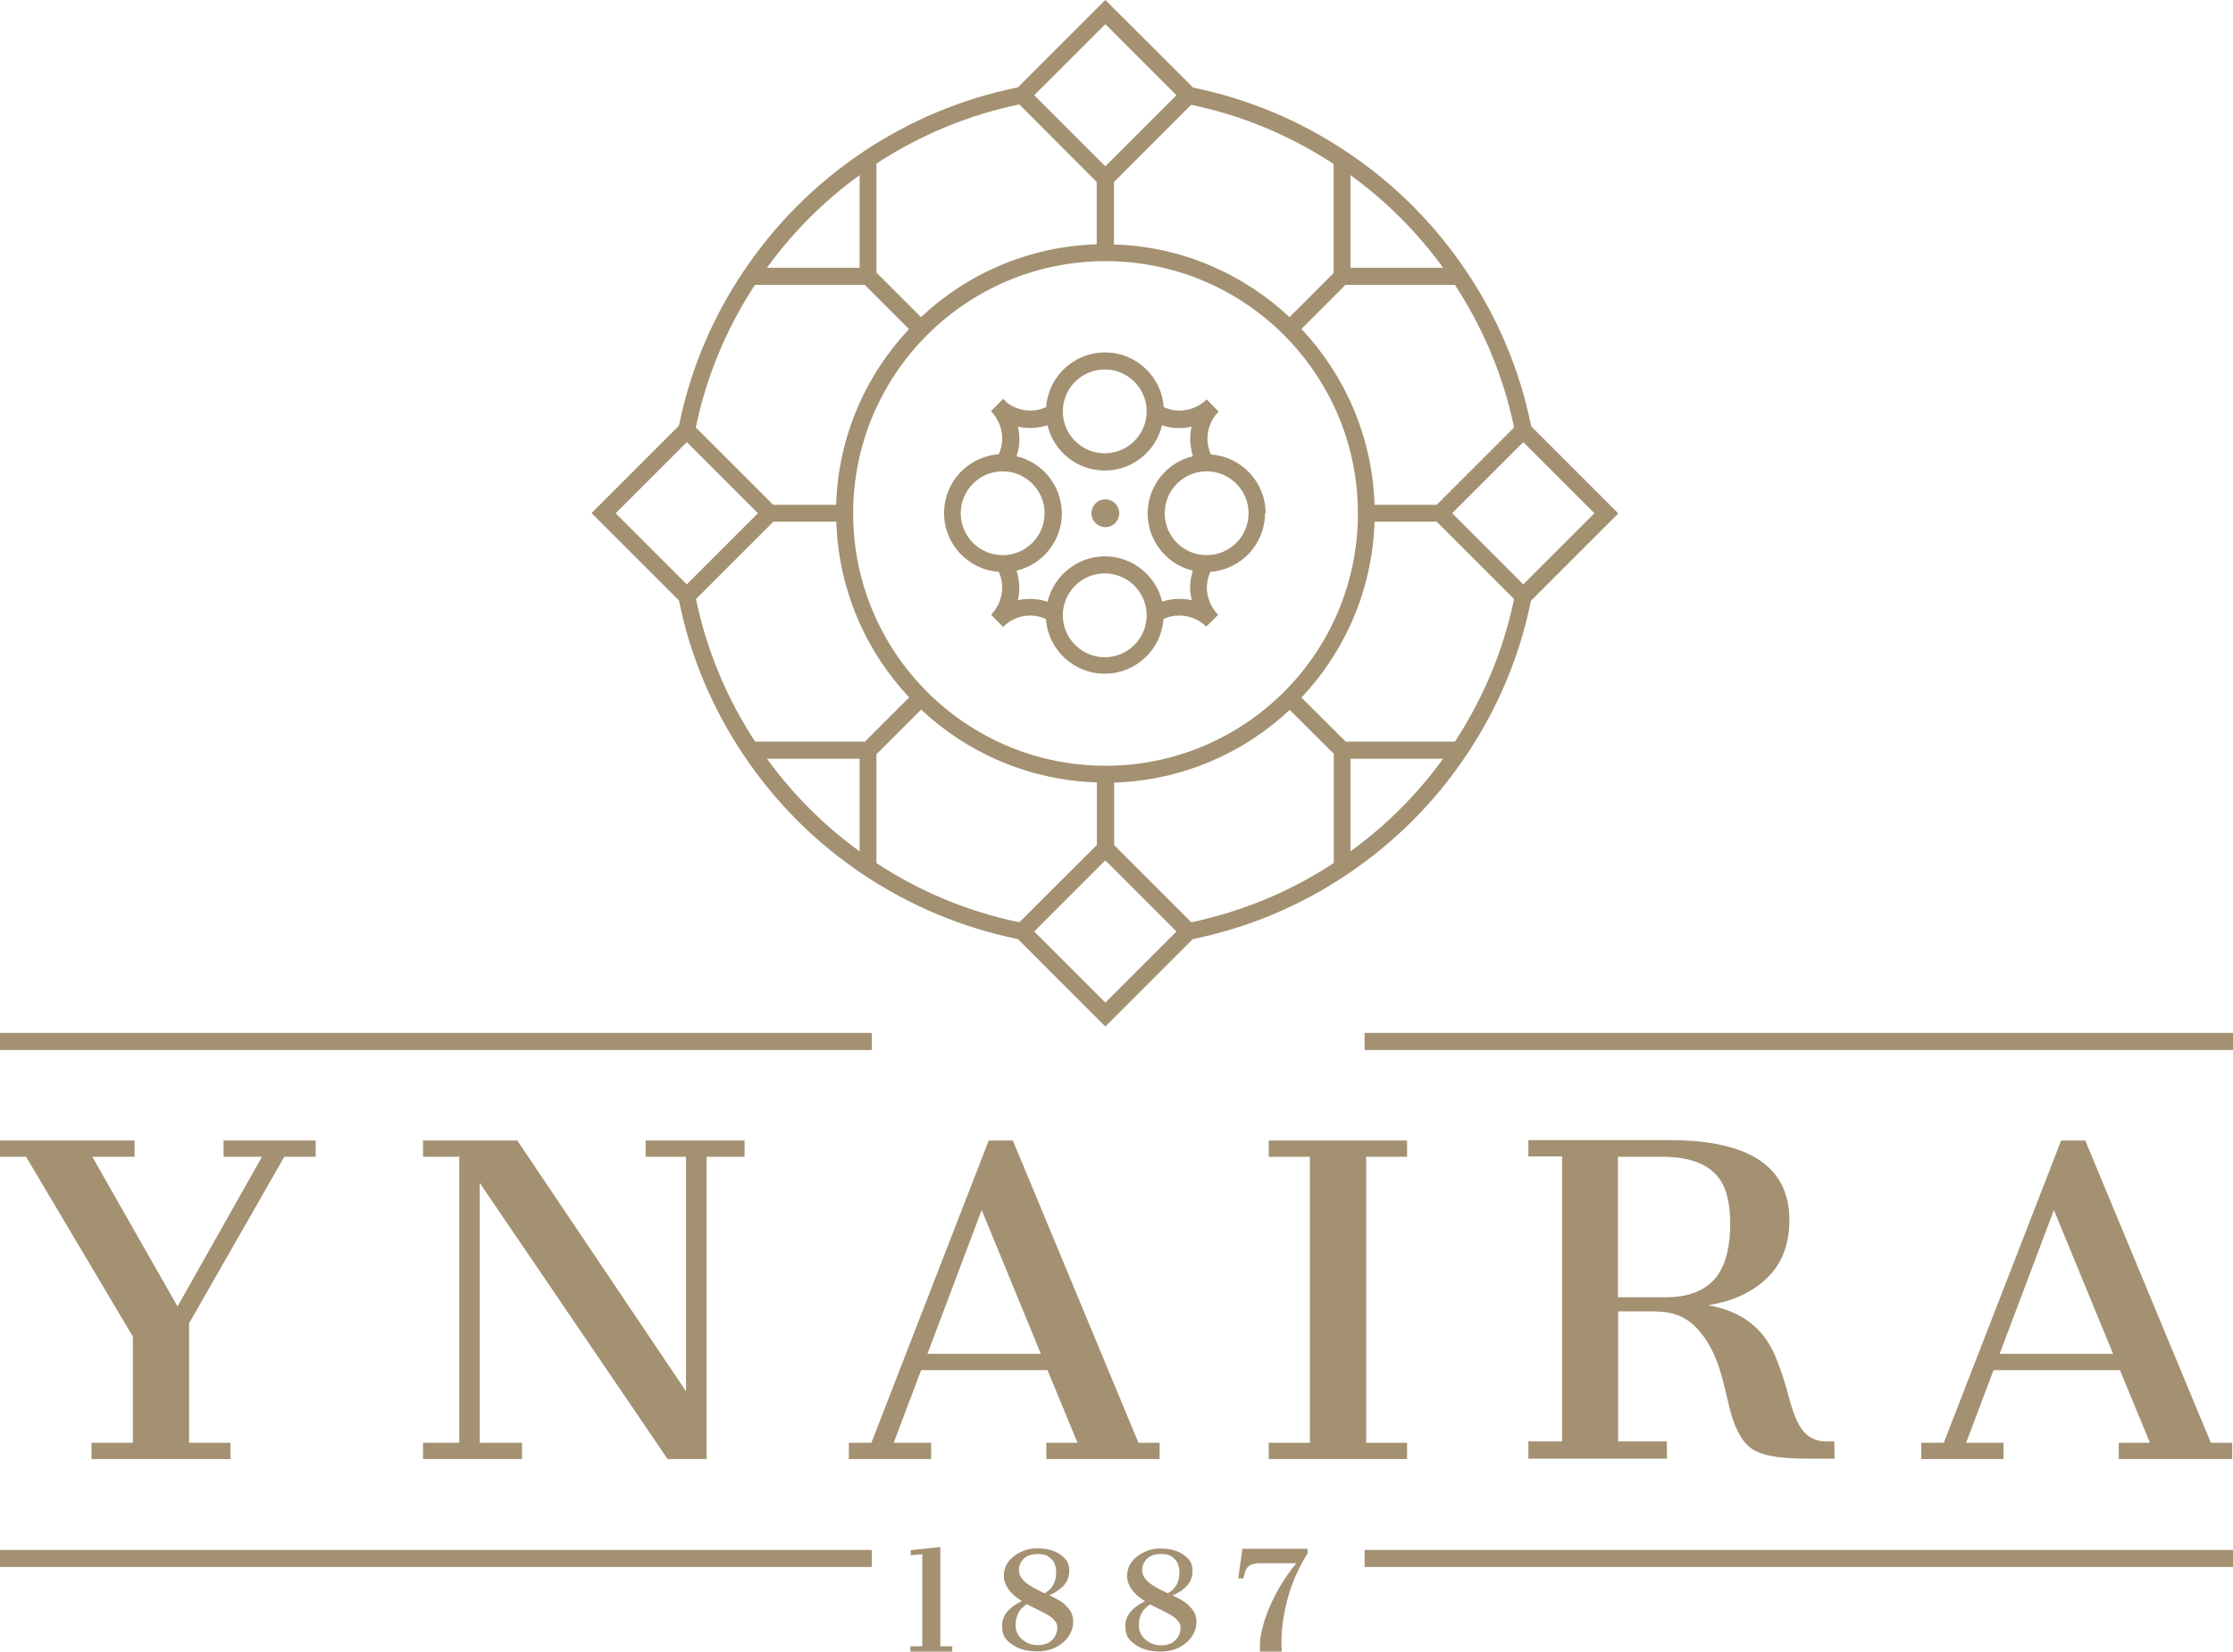
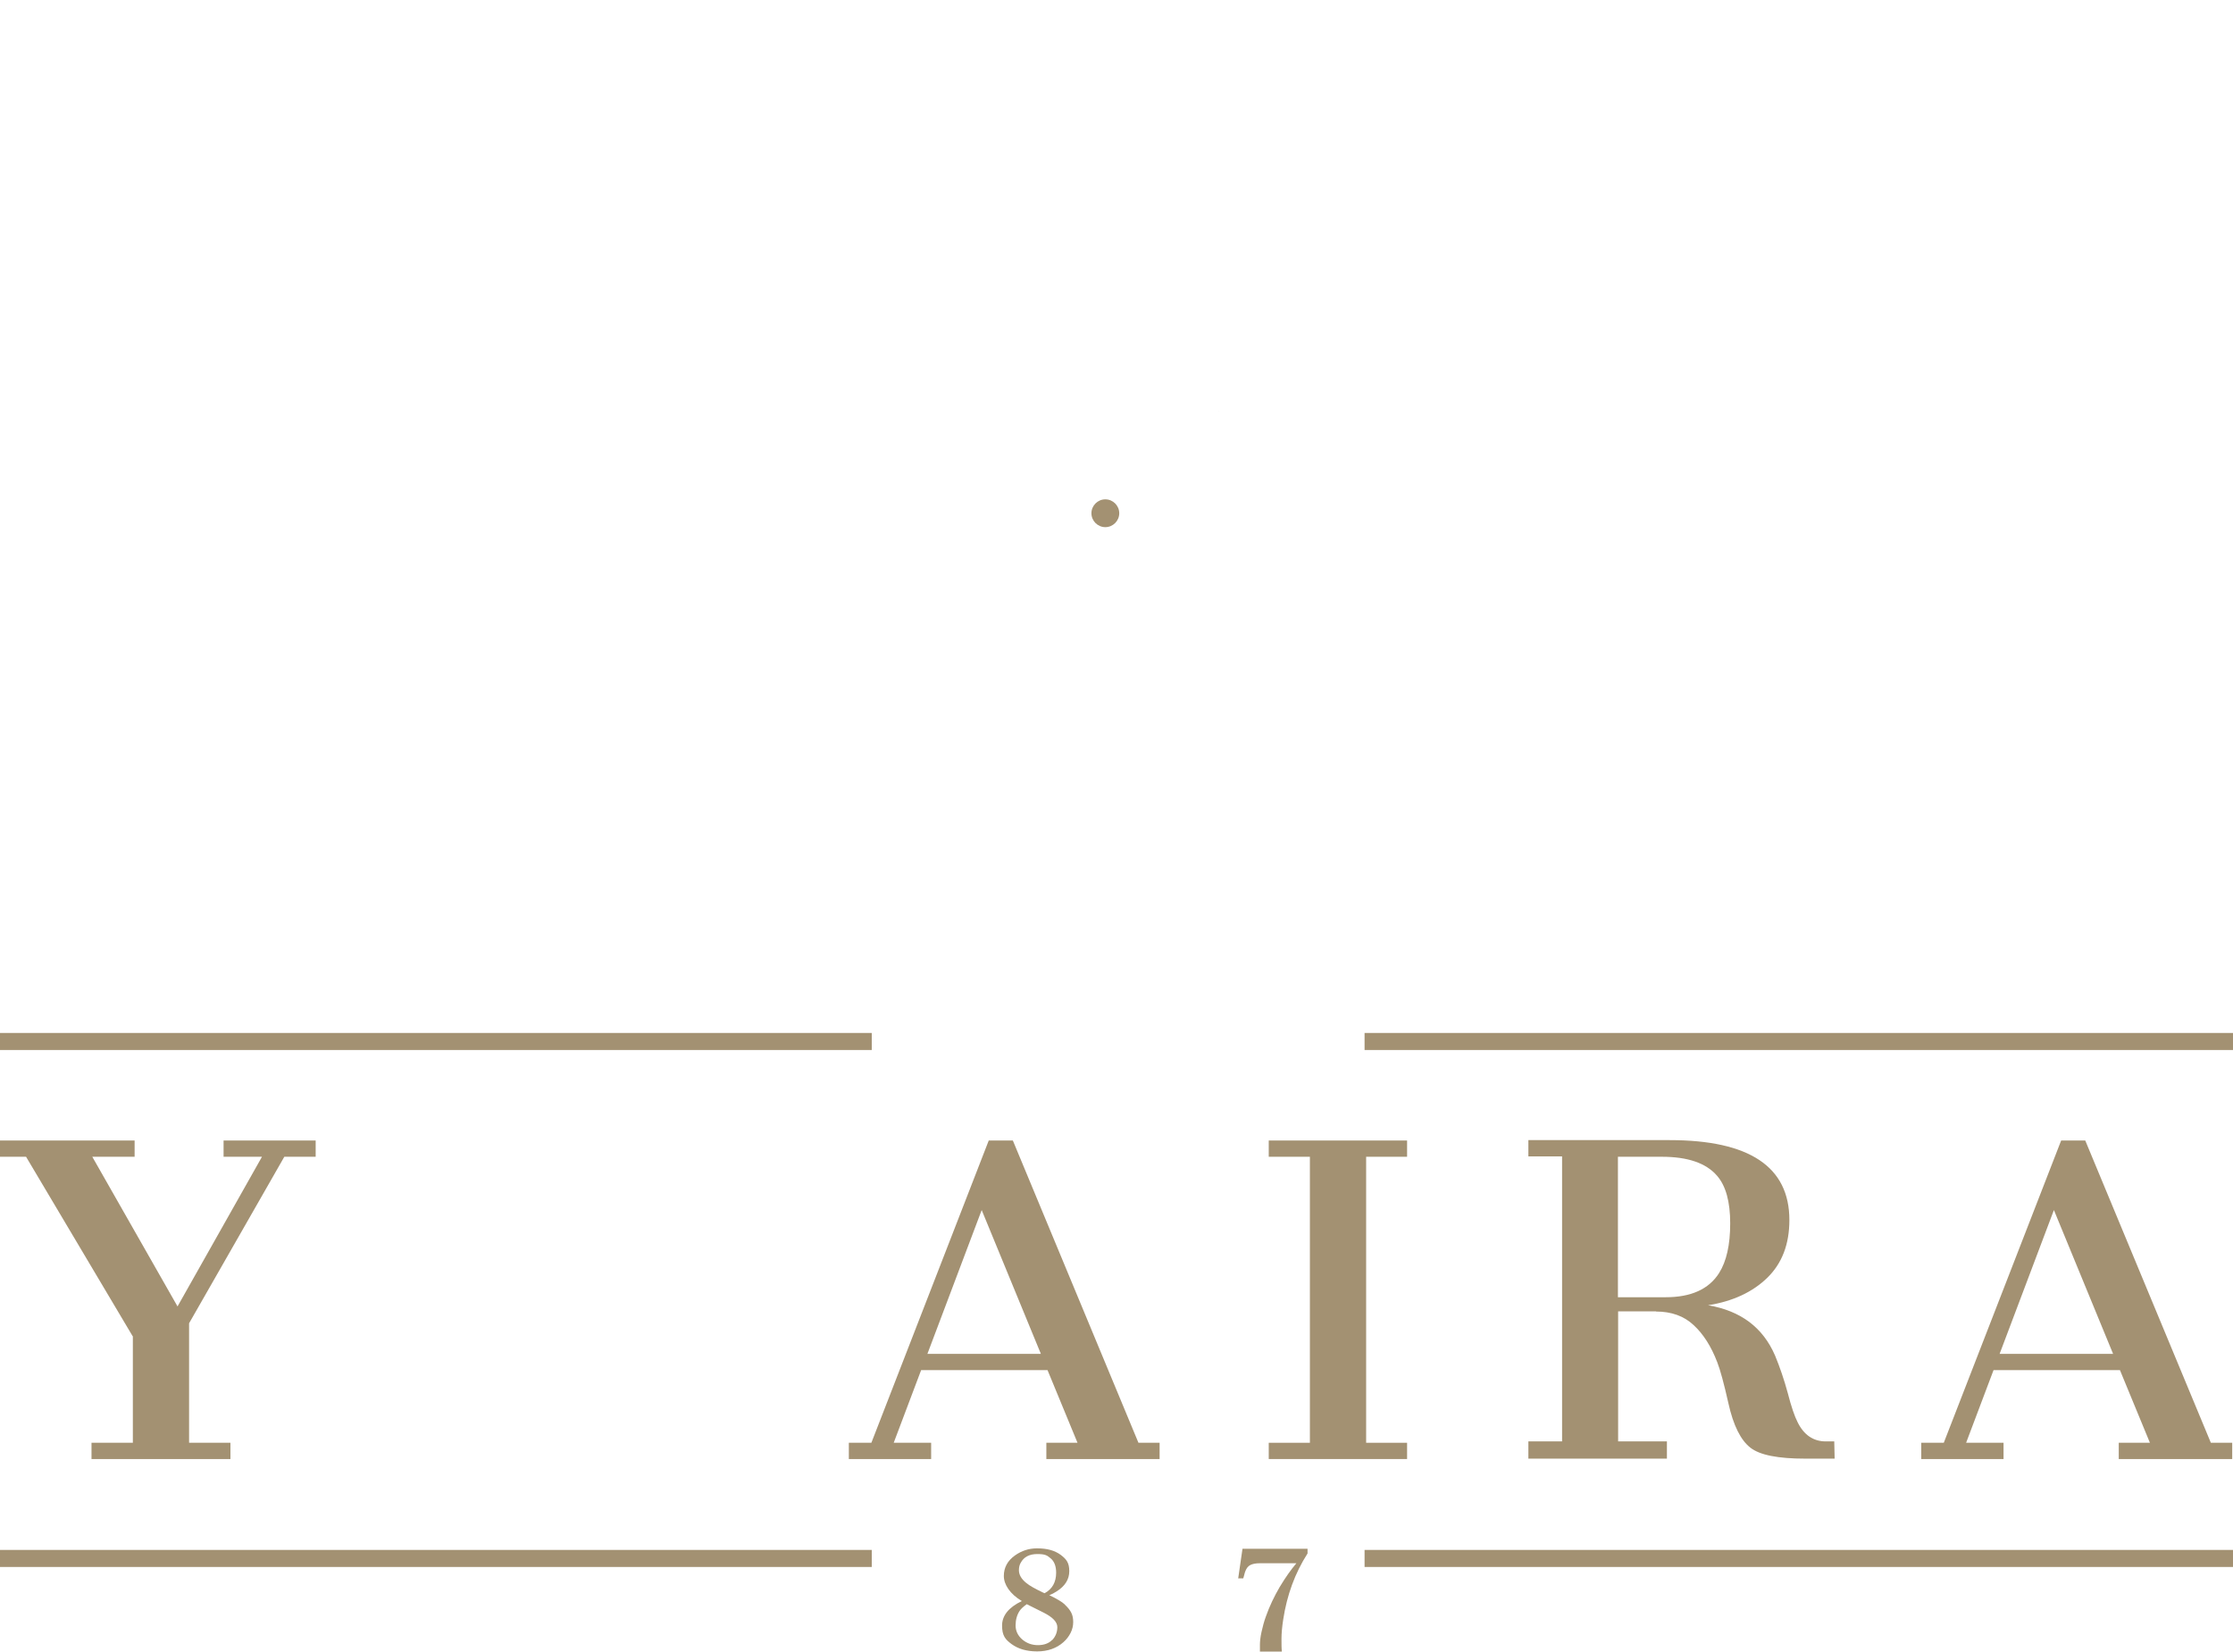
<svg xmlns="http://www.w3.org/2000/svg" xmlns:ns1="http://www.inkscape.org/namespaces/inkscape" xmlns:ns2="http://sodipodi.sourceforge.net/DTD/sodipodi-0.dtd" viewBox="0 0 1139.6 843.1">
  <defs>
    <style>      .st0 {        fill: #a39172;      }    </style>
  </defs>
  <g id="svg3845" ns1:version="0.92.3 (2405546, 2018-03-11)" ns2:docname="Ynaira_PositivoColor-1887.svg">
    <g id="g3855">
-       <path id="path3857" class="st0" d="M464.8,791.3v2.6l5.9-.5v47h-6.1v2.7h21.4v-2.7h-6.1v-50.7l-15,1.6Z" ns1:connector-curvature="0" />
-     </g>
+       </g>
    <g id="g3871">
-       <path id="path3873" class="st0" d="M599.9,837.2c-1.7,1.8-4.2,2.7-7.3,2.7s-5.8-1-8-2.9c-2.3-2-3.4-4.4-3.4-7.2s.7-5.3,2-7.3c.7-1.1,1.9-2.2,3.7-3.5,1.5.8,2.9,1.5,4.4,2.2l4.2,2.1c4.6,2.3,7,4.8,7,7.4s-.9,4.8-2.6,6.6M582.9,801.5c0-1.4.3-2.7.9-3.7,1.6-3,4.4-4.5,8.5-4.5s5,.7,6.8,2.2c1.8,1.5,2.8,3.9,2.8,7.3,0,4.9-2,8.4-5.9,10.5l-.7-.3c-4-1.9-6.9-3.5-8.6-4.9-2.5-2-3.8-4.2-3.8-6.5M606.4,819.2c-1.5-1.4-4.2-3-8-4.8,1.3-.5,2.5-1.1,3.7-1.9,4.3-2.7,6.5-6.1,6.5-10.4s-1.5-6.1-4.4-8.3c-3-2.2-6.9-3.3-11.9-3.3h-.3c-4,0-7.7,1.2-11.1,3.6-3.8,2.7-5.7,6.2-5.7,10.5s3.1,9.2,9.2,12.8c-6.7,3.2-10.1,7.4-10.1,12.5s1.6,7.1,4.9,9.5c3.3,2.4,7.6,3.7,13,3.7s9.9-1.6,13.4-4.7c1.6-1.4,2.8-3,3.7-4.8.9-1.8,1.3-3.6,1.3-5.5s-.3-3.4-1-4.8c-.7-1.4-1.8-2.7-3.3-4.1" ns1:connector-curvature="0" />
-     </g>
+       </g>
    <g id="g3875">
      <path id="path3877" class="st0" d="M631.8,805.7h2.7l.5-1.8c.2-.7.3-1.3.5-1.7.6-1.6,1.4-2.7,2.6-3.3,1.2-.6,2.8-.9,4.7-.9h18.8c-2.8,3.3-5.6,7.3-8.5,12.1-2.8,4.8-5.2,9.8-7,14.9-1,2.7-1.7,5.4-2.3,8.1-.6,2.7-.8,4.9-.8,6.5s0,2.8,0,3.5h11.2c-.2-1.5-.2-3.7-.2-6.5s.3-6.2.9-10c1.9-12.4,6-23.6,12.4-33.6v-2.4h-33.2l-2.2,15.2Z" ns1:connector-curvature="0" />
    </g>
    <path id="path3879" class="st0" d="M696.4,799.9h443.2v-8.7h-443.2v8.7Z" ns1:connector-curvature="0" />
    <path id="path3881" class="st0" d="M0,799.9h444.9v-8.7H0v8.7Z" ns1:connector-curvature="0" />
    <path id="path3883" class="st0" d="M1139.6,527.3h-443.2v8.7h443.2v-8.7Z" ns1:connector-curvature="0" />
    <path id="path3885" class="st0" d="M444.9,527.3H0v8.7h444.9v-8.7Z" ns1:connector-curvature="0" />
    <g id="g3887">
      <path id="path3889" class="st0" d="M67.8,682.1v54.4h-21.1v8.3h70.9v-8.3h-21.1v-61l48.6-85h16v-8.3h-47v8.3h19.6l-43.1,76.4-43.5-76.4h21.6v-8.3H0v8.3h13.3l54.4,91.6Z" ns1:connector-curvature="0" />
    </g>
    <g id="g3891">
-       <path id="path3893" class="st0" d="M340.8,744.8h19.8v-154.3h19.4v-8.3h-50.5v8.3h20.6v119.7l-86.1-128h-48.1v8.3h18.5v146h-18.5v8.3h50.5v-8.3h-21.6v-132.7l95.9,141Z" ns1:connector-curvature="0" />
-     </g>
+       </g>
    <g id="g3895">
      <path id="path3897" class="st0" d="M473.3,691.1l27.7-73.4,30.2,73.4h-57.9ZM533.9,744.8h57.9v-8.3h-10.8l-64.1-154.3h-12.3l-59.9,154.3h-11.5v8.3h42v-8.3h-19.1l14-37.1h64.5l15.3,37.1h-15.9v8.3Z" ns1:connector-curvature="0" />
    </g>
    <g id="g3899">
      <path id="path3901" class="st0" d="M718.1,590.5v-8.3h-70.6v8.3h21v146h-21v8.3h70.6v-8.3h-20.9v-146h20.9Z" ns1:connector-curvature="0" />
    </g>
    <g id="g3903">
      <path id="path3905" class="st0" d="M825.6,590.5h22.5c13.2,0,22.6,3.2,28.2,9.7,4.5,5.2,6.7,13.3,6.7,24.3s-1.9,19.4-5.7,25.4c-5.2,8.2-14.3,12.3-27.2,12.3h-24.4v-71.7ZM845.1,669.5c7.9,0,14.3,2.3,19.2,6.9,5,4.6,9,10.9,12.1,19,1.5,3.8,3.4,10.8,5.7,21,2.5,11.3,6.3,18.8,11.2,22.6,4.8,3.8,14.2,5.6,28,5.6h15l-.2-8.8h-4.3c-6.4,0-11.2-3.3-14.4-9.8-1.5-2.9-3.2-7.8-5-14.8-1.9-7-4.1-13.4-6.5-19.2-6.2-14.4-17.6-22.9-34.2-25.7,12.6-2,22.7-6.7,30.2-14,7.5-7.3,11.3-17.1,11.3-29.5,0-27.2-20.4-40.8-61.1-40.8h-72.1v8.3h17.2v145.5h-17.2v8.8h70.7v-8.8h-24.9v-66.4h19.4Z" ns1:connector-curvature="0" />
    </g>
    <g id="g3907">
      <path id="path3909" class="st0" d="M1020.5,691.1l27.7-73.4,30.2,73.4h-57.9ZM1128.3,736.5l-64.1-154.3h-12.3l-59.9,154.3h-11.5v8.3h42v-8.3h-19.1l14-37.1h64.5l15.3,37.1h-15.9v8.3h57.9v-8.3h-10.8Z" ns1:connector-curvature="0" />
    </g>
    <g id="g3911">
      <path id="path3913" class="st0" d="M621.9,210h-.1c0,.1,0,.1,0,.1,0,0,0,0,.1-.1" ns1:connector-curvature="0" />
    </g>
    <g id="g3915">
      <path id="path3917" class="st0" d="M564.1,254.9c-3.9,0-7.1,3.2-7.1,7.1s3.2,7.1,7.1,7.1,7.1-3.2,7.1-7.1-3.2-7.1-7.1-7.1" ns1:connector-curvature="0" />
    </g>
    <g id="g3919">
-       <path id="path3921" class="st0" d="M615.8,283.4c-11.8,0-21.4-9.6-21.4-21.4s9.6-21.4,21.4-21.4,21.4,9.6,21.4,21.4-9.6,21.4-21.4,21.4M607.6,302.6c.1,1.3.3,2.6.6,3.8-1.3-.3-2.6-.5-4-.6-3.8-.3-7.6.2-11.1,1.3-3.1-13.2-15.1-23.1-29.2-23.1s-26.1,9.9-29.3,23.2c-3.6-1.2-7.5-1.7-11.3-1.4-1.3.1-2.6.3-3.8.6.3-1.3.5-2.6.6-4,.3-3.8-.2-7.6-1.3-11.1,13.2-3.1,23.1-15.1,23.1-29.2s-9.9-26.1-23.1-29.2c1.2-3.6,1.7-7.4,1.3-11.3-.1-1.3-.3-2.6-.6-3.8,1.3.3,2.6.5,4,.6,3.8.3,7.6-.2,11.1-1.3,3.1,13.2,15,23.1,29.2,23.1s26.1-9.9,29.2-23.1c3.6,1.2,7.5,1.7,11.3,1.3,1.3-.1,2.6-.3,3.8-.6-.3,1.3-.5,2.7-.6,4-.3,3.8.2,7.6,1.3,11.1-13.3,3.1-23.1,15.1-23.1,29.2s9.9,26.1,23.1,29.2c-1.2,3.6-1.7,7.4-1.3,11.3M563.8,335.5c-11.8,0-21.4-9.6-21.4-21.4s9.6-21.4,21.4-21.4,21.4,9.6,21.4,21.4-9.6,21.4-21.4,21.4M511.7,283.4c-11.8,0-21.4-9.6-21.4-21.4s9.6-21.4,21.4-21.4,21.4,9.6,21.4,21.4c0,11.8-9.6,21.4-21.4,21.4M563.8,188.6c11.8,0,21.4,9.6,21.4,21.4s-9.6,21.4-21.4,21.4-21.4-9.6-21.4-21.4,9.6-21.4,21.4-21.4M645.9,262c0-15.9-12.4-28.9-27.9-30-1.4-3-2-6.3-1.7-9.7.4-4.6,2.3-8.8,5.5-12.1v-.2c.1,0-6-6.1-6-6.1,0,0,0,0,0,0-3.2,3.2-7.5,5.2-12.1,5.6-3.4.3-6.8-.3-9.8-1.7-1.1-15.6-14.1-27.9-30-27.9s-28.9,12.4-30,27.9c-3,1.4-6.3,2-9.7,1.7-3.7-.3-7.2-1.6-10.1-3.8l-2.1-2.1-6.1,6.1h.1c0,.1-.2.3-.2.3h0s0,0,0,0h.1c3.1,3.4,5.1,7.6,5.5,12.1.3,3.4-.3,6.8-1.7,9.8-15.6,1.1-27.9,14.1-27.9,30s12.3,28.9,27.9,30c1.4,3,2,6.3,1.7,9.7-.4,4.6-2.3,8.7-5.6,12.2,0,0,0,0,0,0l6.1,6.2h.1c3.2-3.3,7.5-5.3,12-5.7,3.4-.3,6.8.3,9.8,1.7,1.1,15.6,14.1,27.9,30,27.9s28.9-12.4,30-27.9c3-1.4,6.3-2,9.7-1.7,4.6.4,8.9,2.3,12.1,5.6,0,0,0,0,0,0h0l6.1-6.1-.2-.2c-3.1-3.2-5.1-7.5-5.5-11.9-.3-3.4.3-6.8,1.7-9.8,15.6-1.1,27.9-14.1,27.9-30M777.4,298.3l-36.3-36.3,22.8-22.8,13.5-13.5,36.3,36.3-36.3,36.3ZM742.5,378.6h-55.7l-22.6-22.5c22.2-23.6,36.2-55.1,37.3-89.8h31.7l39.5,39.5c-5.4,26-15.6,50.5-30.2,72.8M689.2,434.6v-47.3h47.3c-13.2,18.2-29.1,34.1-47.3,47.3M680.6,440.6c-22.2,14.6-46.7,24.7-72.6,30.2l-39.4-39.4v-18.3h0v-13.6c34.6-1.1,66-15,89.6-37.1l22.5,22.4v55.9ZM564.1,511.8l-36.3-36.3,36.3-36.3,36.3,36.3-36.3,36.3ZM447.3,440.6v-55.6l22.8-22.8c23.6,22.2,55.1,36.1,89.7,37.2v27.2h0v4.7l-39.6,39.5c-26.1-5.4-50.6-15.6-72.9-30.2M385.4,378.6c-14.6-22.3-24.8-46.8-30.2-72.8l39.5-39.5h32.1c1.1,34.6,15,66.1,37.2,89.7l-22.6,22.6h-56ZM438.7,434.6c-18.2-13.2-34.1-29.1-47.3-47.3h47.3v47.3ZM314.2,262l36.3-36.3,36.3,36.3-36.3,36.3-36.3-36.3ZM385.4,145.4h55.9l22.6,22.6c-22.2,23.6-36.1,55.1-37.2,89.7h-32.1l-39.5-39.5c5.4-26,15.6-50.5,30.2-72.8M438.7,89.4v47.3h-47.3c13.2-18.2,29.1-34.1,47.3-47.3M447.3,83.5c22.3-14.6,46.9-24.8,72.9-30.2l39.5,39.6v31.8c-34.7,1.1-66.1,15-89.7,37.2l-22.7-22.7v-55.7ZM564.1,12.3l36.3,36.3-36.3,36.3-36.3-36.3,36.3-36.3ZM680.6,83.5v55.9l-22.5,22.5c-23.6-22.1-55-36.1-89.6-37.1v-31.9l39.4-39.4c26,5.4,50.4,15.6,72.7,30.2M693,262.1c0,71.2-57.7,128.8-128.8,128.8s-128.8-57.7-128.8-128.8,57.7-128.8,128.8-128.8,128.8,57.7,128.8,128.8M686.8,145.4h55.7c14.6,22.3,24.8,46.8,30.2,72.8l-39.5,39.5h-31.7c-1.1-34.7-15.1-66.1-37.3-89.8l19.3-19.3h0s3.2-3.3,3.2-3.3ZM689.2,89.4c18.2,13.2,34.1,29.1,47.3,47.3h-47.1l-.2-.2v-47.1ZM781.4,217.4c-5.7-28.2-16.8-54.7-32.9-78.7-16.3-24.3-36.8-44.9-61.1-61.1-24-16.1-50.4-27.1-78.5-32.9L564.1,0l-44.6,44.6c-28.3,5.7-54.9,16.8-79,32.9-24.3,16.3-44.8,36.8-61.1,61.1-16.1,24-27.2,50.5-32.9,78.7l-44.6,44.6,44.6,44.6c5.7,28.2,16.8,54.7,32.9,78.8,16.3,24.3,36.8,44.9,61.1,61.1,24.1,16.1,50.7,27.2,79,33l44.6,44.6,44.6-44.6c28.2-5.8,54.6-16.8,78.6-32.9,24.3-16.3,44.9-36.8,61.1-61.1,16.1-24,27.2-50.5,32.9-78.7l44.6-44.6-44.6-44.6Z" ns1:connector-curvature="0" />
-     </g>
+       </g>
    <g id="g3871-7">
      <path id="path3873-5" class="st0" d="M537,837.1c-1.7,1.8-4.2,2.7-7.3,2.7s-5.8-1-8-2.9c-2.3-2-3.4-4.4-3.4-7.2s.7-5.3,2-7.3c.7-1.1,1.9-2.2,3.7-3.5,1.5.8,2.9,1.5,4.4,2.2l4.2,2.1c4.6,2.3,7,4.8,7,7.4s-.9,4.8-2.6,6.6M520,801.5c0-1.4.3-2.7.9-3.7,1.6-3,4.4-4.5,8.5-4.5s5,.7,6.8,2.2c1.8,1.5,2.8,3.9,2.8,7.3,0,4.9-2,8.4-5.9,10.5l-.7-.3c-4-1.9-6.9-3.5-8.6-4.9-2.5-2-3.8-4.2-3.8-6.5M543.5,819.1c-1.5-1.4-4.2-3-8-4.8,1.3-.5,2.5-1.1,3.7-1.9,4.3-2.7,6.5-6.1,6.5-10.4s-1.5-6.1-4.4-8.3c-3-2.2-6.9-3.3-11.9-3.3h-.3c-4,0-7.7,1.2-11.1,3.6-3.8,2.7-5.7,6.2-5.7,10.5s3.1,9.2,9.2,12.8c-6.7,3.2-10.1,7.4-10.1,12.5s1.6,7.1,4.9,9.5c3.3,2.4,7.6,3.7,13,3.7s9.9-1.6,13.4-4.7c1.6-1.4,2.8-3,3.7-4.8.9-1.8,1.3-3.6,1.3-5.5s-.3-3.4-1-4.8c-.7-1.4-1.8-2.7-3.3-4.1" ns1:connector-curvature="0" />
    </g>
  </g>
</svg>